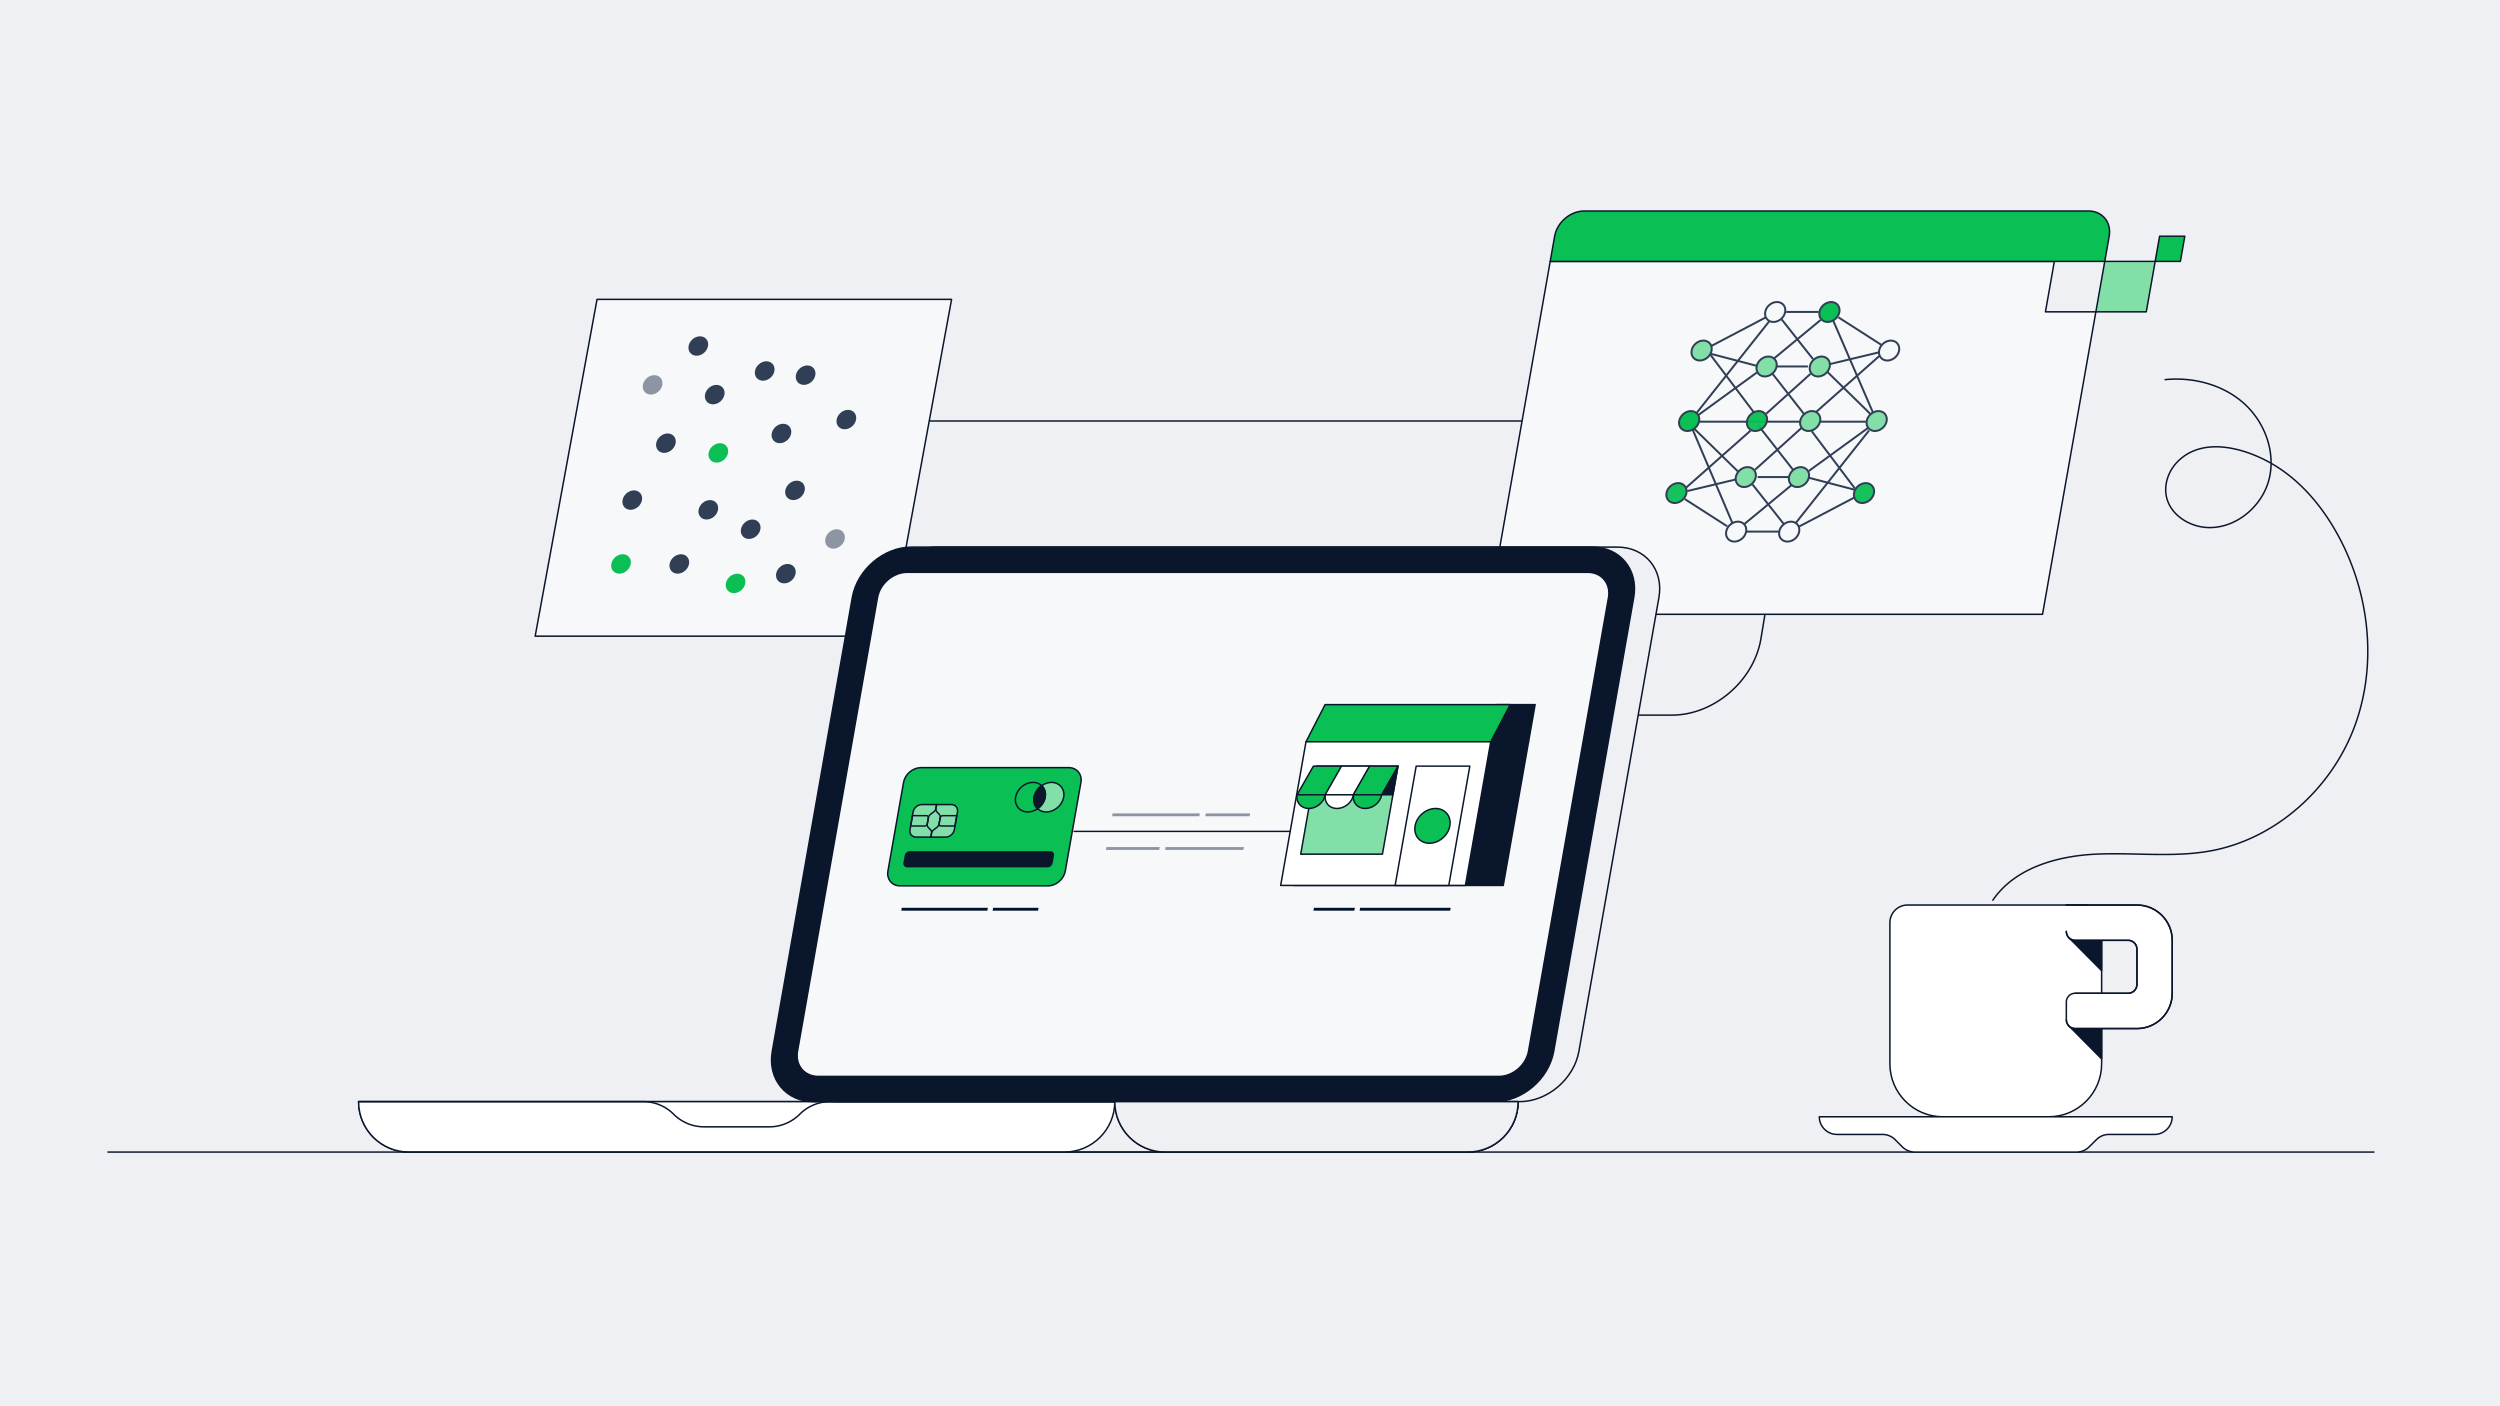
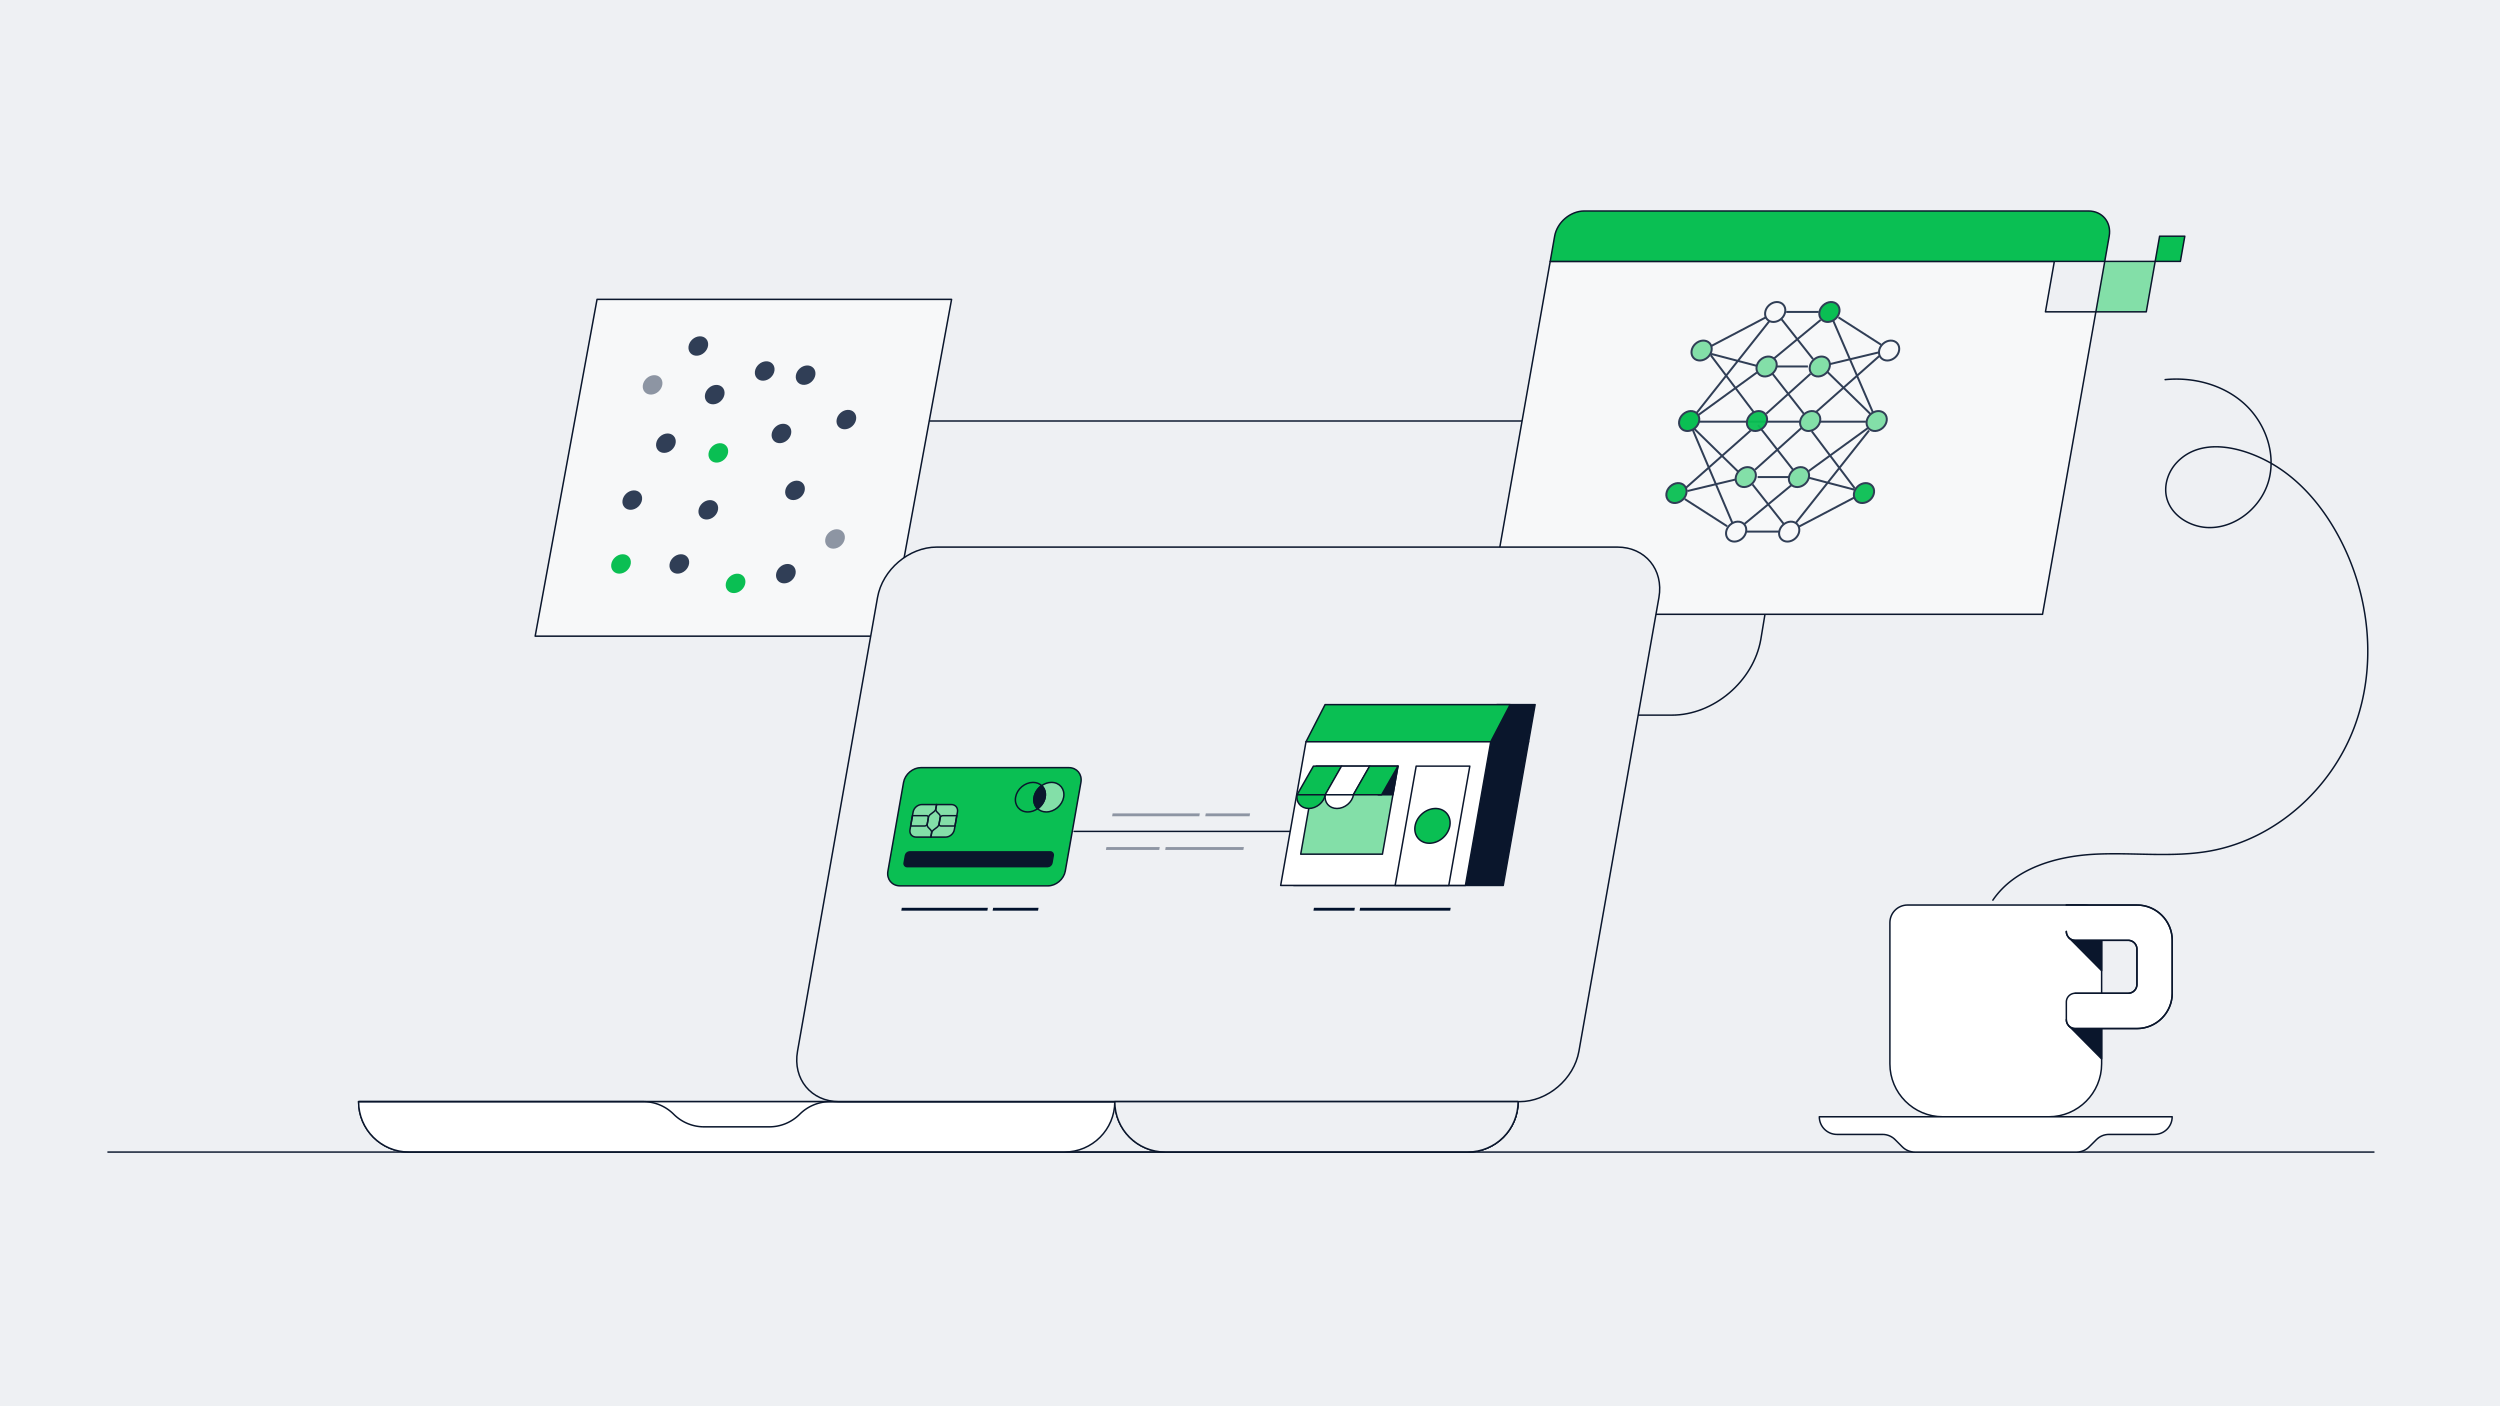
<svg xmlns="http://www.w3.org/2000/svg" fill="none" viewBox="0 0 2500 1406" width="814.367" height="458">
  <rect x="0" y="0" width="2500" height="1406" fill="#808080" stroke="none" />
  <g clip-path="url(#a)">
    <path fill="#EEF0F3" d="M2500 0H0v1406h2500z" />
    <path fill="#F7F8F9" stroke="#0A162C" stroke-linecap="round" stroke-linejoin="round" stroke-width="1.5" d="m597.041 299.367-61.873 336.795h354.54l61.873-336.795z" />
    <path stroke="#0A162C" stroke-linecap="round" stroke-linejoin="round" stroke-width="1.5" d="M1531 421H930" />
    <path fill="#F7F8F9" stroke="#0A162C" stroke-linecap="round" stroke-linejoin="round" stroke-width="1.5" d="M2042.53 614.307h-554.55l62.23-352.892h504.13l-8.89 50.415h50.41z" />
    <path fill="#0ABF53" stroke="#0A162C" stroke-linecap="round" stroke-linejoin="round" stroke-width="1.5" d="M1584.3 211h504.13c13.92 0 23.22 11.289 20.76 25.207l-4.44 25.208H1550.2l4.44-25.208c2.45-13.918 15.73-25.207 29.66-25.207" />
    <path stroke="#0A162C" stroke-linecap="round" stroke-linejoin="round" stroke-width="1.5" d="m1764.85 615.029-4.05 24.485c-7.36 41.768-47.18 75.622-88.95 75.622l-301.2-.101" />
    <path fill="#83DFA8" stroke="#0A162C" stroke-linecap="round" stroke-linejoin="round" stroke-width="1.5" d="M2104.76 261.415h50.41l-8.9 50.415h-50.41z" />
    <path fill="#0ABF53" stroke="#0A162C" stroke-linecap="round" stroke-linejoin="round" stroke-width="1.5" d="M2159.61 236.207h25.2l-4.43 25.207h-25.21z" />
    <path fill="#EEF0F3" stroke="#0A162C" stroke-linecap="round" stroke-linejoin="round" stroke-width="1.5" d="M1467.69 1152.06H408.999c-27.838 0-50.415-22.58-50.415-50.41H1518.1c0 27.83-22.57 50.41-50.41 50.41" />
    <path fill="#fff" stroke="#0A162C" stroke-linecap="round" stroke-linejoin="round" stroke-width="1.5" d="M1064.38 1152.06H408.999c-27.838 0-50.415-22.58-50.415-50.41h756.206c0 27.83-22.56 50.41-50.41 50.41" />
    <path fill="#EEF0F3" stroke="#0A162C" stroke-linecap="round" stroke-linejoin="round" stroke-width="1.5" d="M1519.62 1101.65H839.036c-27.837 0-46.429-22.58-41.519-50.42l80.002-453.72c4.911-27.837 31.461-50.414 59.299-50.414h680.592c27.83 0 46.43 22.577 41.51 50.414l-80 453.72c-4.91 27.84-31.46 50.42-59.3 50.42" />
-     <path fill="#0A162C" stroke="#0A162C" stroke-linecap="round" stroke-linejoin="round" stroke-width="1.5" d="M1494.42 1101.65H813.829c-27.837 0-46.43-22.58-41.519-50.42l80.002-453.72c4.911-27.837 31.461-50.414 59.299-50.414H1592.2c27.84 0 46.43 22.577 41.52 50.414l-80 453.72c-4.91 27.84-31.47 50.42-59.3 50.42" />
-     <path fill="#F7F8F9" stroke="#0A162C" stroke-linecap="round" stroke-linejoin="round" stroke-width="1.5" d="M1498.85 1076.44c13.9 0 27.21-11.31 29.66-25.21l80-453.72c2.45-13.896-6.86-25.207-20.76-25.207H907.163c-13.896 0-27.205 11.311-29.655 25.207l-80.002 453.72c-2.449 13.9 6.864 25.21 20.76 25.21z" />
    <path fill="#EEF0F3" stroke="#0A162C" stroke-linecap="round" stroke-linejoin="round" stroke-width="1.5" d="M1467.68 1152.06h-302.47c-27.84 0-50.42-22.58-50.42-50.41h403.31c0 27.83-22.57 50.41-50.42 50.41" />
    <path fill="#EEF0F3" stroke="#0A162C" stroke-linecap="round" stroke-linejoin="round" stroke-width="1.5" d="M1467.68 1152.06h-302.47c-27.84 0-50.42-22.58-50.42-50.41h403.31c0 27.83-22.57 50.41-50.42 50.41" />
    <path stroke="#0A162C" stroke-linecap="round" stroke-linejoin="round" stroke-width="1.5" d="M1114.78 1101.65H830.13a43.03 43.03 0 0 0-30.423 12.59 42.98 42.98 0 0 1-30.423 12.6h-65.18a43.04 43.04 0 0 1-30.422-12.6 43 43 0 0 0-30.423-12.59H358.606M108 1152.05l2265.86.01" />
    <path fill="#fff" stroke="#0A162C" stroke-linecap="round" stroke-linejoin="round" stroke-width="1.5" d="M2172.2 1116.77h-352.89c0 9.74 7.9 17.65 17.65 17.65h45.62c4.69 0 9.17 1.86 12.48 5.17l7.3 7.3c3.31 3.31 7.8 5.17 12.48 5.17h161.83c4.68 0 9.17-1.86 12.47-5.17l7.31-7.3c3.3-3.31 7.8-5.17 12.47-5.17h45.63c9.74 0 17.64-7.91 17.64-17.65zM1907.53 905.031h176.45c9.75 0 17.65 7.902 17.65 17.644v141.165c0 29.21-23.72 52.93-52.93 52.93h-105.87c-29.21 0-52.93-23.72-52.93-52.93V922.675c0-9.742 7.9-17.644 17.64-17.644z" />
    <path fill="#0A162C" stroke="#0A162C" stroke-linecap="round" stroke-linejoin="round" stroke-width="1.5" d="m2068.93 937.734 32.69 32.951v-48.01zM2068.93 1025.95l32.69 32.96v-48.01z" />
    <path fill="#fff" d="M2066.34 931.492a8.826 8.826 0 0 0 8.83 8.827h52.93c4.88 0 8.83 3.951 8.83 8.828v35.288a8.826 8.826 0 0 1-8.83 8.828h-52.93a8.826 8.826 0 0 0-8.83 8.827v17.64c0 4.88 3.95 8.83 8.83 8.83h61.76c19.49 0 35.29-15.8 35.29-35.286v-52.932c0-19.496-15.81-35.288-35.29-35.288h-70.58" />
    <path stroke="#0A162C" stroke-linecap="round" stroke-linejoin="round" stroke-width="1.5" d="M2066.34 931.492a8.826 8.826 0 0 0 8.83 8.827h52.93c4.88 0 8.83 3.951 8.83 8.828v35.288a8.826 8.826 0 0 1-8.83 8.828h-52.93a8.826 8.826 0 0 0-8.83 8.827v17.64c0 4.88 3.95 8.83 8.83 8.83h61.76c19.49 0 35.29-15.8 35.29-35.286v-52.932c0-19.496-15.81-35.288-35.29-35.288h-70.58" />
    <path stroke="#0A162C" stroke-linecap="round" stroke-linejoin="round" stroke-width="1.5" d="M2066.34 1019.72c0 4.88 3.95 8.83 8.83 8.83h61.76c19.49 0 35.29-15.8 35.29-35.288V940.33c0-19.495-15.81-35.288-35.29-35.288h-70.58" />
    <path stroke="#0A162C" stroke-linecap="round" stroke-linejoin="round" stroke-width="1.5" d="M2066.34 931.492a8.826 8.826 0 0 0 8.83 8.828h52.93c4.88 0 8.83 3.951 8.83 8.827v35.289a8.826 8.826 0 0 1-8.83 8.827h-52.93M1992.87 900.133c21.79-31.913 63.37-43.913 101.96-45.911 38.6-1.998 77.71 3.613 115.73-3.33 64.93-11.853 120.34-61.681 143.65-123.44s15.67-133.318-15.75-191.375c-15.11-27.951-35.91-53.429-62.92-70.17-27.69-17.17-72.46-30.953-98.53-3.624-8.71 9.144-13.28 22.521-10.48 34.837 4.15 18.197 23.44 30.061 42.1 30.456 28.02.587 53.95-21.595 60.58-48.823 6.62-27.228-4.7-57.21-25.72-75.746s-50.42-26.11-78.32-23.379" />
    <path stroke="#303E56" stroke-width="2" d="M1786.18 311.966h32.58M1710.27 346.543l55.69-29.26M1838.42 317.34l42.42 27.205M1878.19 352.525l-49.98 11.966M1807.91 366.49h-32.58M1756.74 365.823l-45.67-11.966M1696.55 413.033l72.7-91.764M1697.41 415.697l59.49-43.224M1769.35 369.719l38.13 48.733M1826.33 370.858l48.37 47.311M1753.85 412.368l-43.11-57.188M1766.25 413.699l44.27-39.893M1814.91 413.033l64.6-57.188M1833.2 320.602l39.68 91.764M1781.57 319.281l31.52 39.894M1820.68 319.947l-46.7 38.562M1895.28 357.291c4.43-4.063 5.27-10.373 1.86-14.092-3.4-3.72-9.76-3.442-14.2.621s-5.27 10.372-1.87 14.092c3.41 3.72 9.77 3.442 14.21-.621Z" />
    <path fill="#83DFA8" stroke="#303E56" stroke-width="2" d="M1707.76 357.279c4.44-4.063 5.28-10.372 1.87-14.092s-9.76-3.442-14.2.621-5.27 10.373-1.87 14.092c3.41 3.72 9.77 3.442 14.2-.621Z" />
    <path stroke="#303E56" stroke-width="2" d="m1855.29 497.02-55.7 29.259M1727.13 526.224l-42.41-27.205M1779.37 531.597h-32.57M1687.36 491.037l49.99-11.966M1757.64 477.072h32.58M1808.82 477.738l45.67 11.966M1869.01 430.53l-72.7 91.765M1868.15 427.866l-59.49 43.224M1796.21 473.844l-38.14-48.733M1739.22 472.704l-48.36-47.31M1811.71 431.196l43.11 57.188M1804.04 425.676l-49 44.082M1750.65 430.53l-64.61 57.188M1732.36 522.949 1691 425.664M1783.99 524.282l-31.53-39.893M1744.88 523.615l46.7-38.561M1742.33 538.357c4.43-4.063 5.27-10.372 1.86-14.092-3.4-3.72-9.76-3.442-14.2.621s-5.27 10.373-1.87 14.092c3.41 3.72 9.77 3.442 14.21-.621ZM1795.37 538.357c4.44-4.063 5.27-10.372 1.87-14.092-3.41-3.72-9.77-3.442-14.21.621-4.43 4.063-5.27 10.373-1.86 14.092 3.4 3.72 9.76 3.442 14.2-.621Z" />
    <path fill="#0ABF53" fill-opacity=".953" stroke="#303E56" stroke-width="2" d="M1682.63 499.794c4.44-4.063 5.28-10.373 1.87-14.093-3.41-3.719-9.77-3.441-14.2.622-4.44 4.063-5.28 10.372-1.87 14.092s9.77 3.442 14.2-.621ZM1870.16 499.795c4.43-4.063 5.27-10.373 1.86-14.093-3.4-3.719-9.76-3.441-14.2.622s-5.27 10.372-1.87 14.092c3.41 3.72 9.77 3.442 14.21-.621Z" />
    <path stroke="#303E56" stroke-width="2" d="M1698.34 421.68h167.57" />
    <path fill="#0ABF53" stroke="#303E56" stroke-width="2" d="M1835.58 318.728c4.44-4.063 5.28-10.372 1.87-14.092s-9.76-3.441-14.2.622-5.27 10.372-1.87 14.092c3.41 3.719 9.77 3.441 14.2-.622Z" />
    <path stroke="#303E56" stroke-width="2" d="M1781.37 318.728c4.44-4.063 5.27-10.372 1.87-14.092-3.41-3.72-9.77-3.441-14.21.622-4.43 4.063-5.27 10.372-1.86 14.092 3.4 3.719 9.76 3.441 14.2-.622Z" />
    <path fill="#83DFA8" stroke="#303E56" stroke-width="2" d="M1772.78 373.248c4.43-4.063 5.27-10.373 1.86-14.092-3.4-3.72-9.76-3.442-14.2.621-4.43 4.063-5.27 10.372-1.86 14.092 3.4 3.72 9.76 3.442 14.2-.621ZM1825.97 373.247c4.44-4.063 5.27-10.373 1.87-14.092-3.41-3.72-9.77-3.442-14.2.621-4.44 4.063-5.28 10.372-1.87 14.092s9.76 3.442 14.2-.621ZM1805.14 483.837c4.44-4.063 5.27-10.373 1.87-14.093-3.41-3.719-9.77-3.441-14.2.622-4.44 4.063-5.28 10.372-1.87 14.092s9.76 3.442 14.2-.621ZM1751.95 483.828c4.44-4.063 5.27-10.372 1.87-14.092-3.41-3.72-9.77-3.442-14.21.621-4.43 4.063-5.27 10.372-1.86 14.092 3.4 3.72 9.76 3.442 14.2-.621ZM1882.85 427.773c4.43-4.063 5.27-10.372 1.86-14.092-3.4-3.72-9.76-3.442-14.2.621s-5.27 10.373-1.87 14.092c3.41 3.72 9.77 3.442 14.21-.621Z" />
    <path fill="#0ABF53" stroke="#303E56" stroke-width="2" d="M1695.33 427.771c4.44-4.063 5.28-10.372 1.87-14.092s-9.76-3.442-14.2.621-5.27 10.373-1.87 14.093c3.41 3.719 9.77 3.441 14.2-.622Z" />
    <path fill="#0ABF53" fill-opacity=".953" stroke="#303E56" stroke-width="2" d="M1763.16 427.778c4.43-4.063 5.27-10.372 1.86-14.092-3.4-3.72-9.76-3.442-14.2.621s-5.27 10.373-1.87 14.092c3.41 3.72 9.77 3.442 14.21-.621Z" />
    <path fill="#83DFA8" stroke="#303E56" stroke-width="2" d="M1816.36 427.769c4.43-4.063 5.27-10.372 1.86-14.092-3.4-3.72-9.76-3.441-14.2.622s-5.27 10.372-1.87 14.092c3.41 3.719 9.77 3.441 14.21-.622Z" />
    <path fill="#303E56" d="M704.317 352.579c4.322-3.958 5.137-10.104 1.819-13.727s-9.511-3.352-13.834.606c-4.322 3.958-5.136 10.103-1.818 13.726s9.511 3.353 13.833-.605M770.712 377.562c4.322-3.957 5.136-10.103 1.818-13.726s-9.511-3.352-13.833.605c-4.322 3.958-5.136 10.104-1.819 13.727s9.512 3.352 13.834-.606M811.621 381.725c4.322-3.957 5.136-10.103 1.818-13.726s-9.511-3.352-13.833.605c-4.322 3.958-5.136 10.104-1.818 13.727s9.511 3.352 13.833-.606M852.363 426.14c4.322-3.957 5.136-10.103 1.819-13.726s-9.511-3.352-13.834.605c-4.322 3.958-5.136 10.104-1.818 13.727s9.511 3.352 13.833-.606M787.456 440.036c4.322-3.958 5.136-10.103 1.818-13.727-3.317-3.623-9.511-3.352-13.833.606s-5.136 10.103-1.818 13.727c3.317 3.623 9.511 3.352 13.833-.606M720.731 401.169c4.322-3.958 5.137-10.104 1.819-13.727s-9.511-3.352-13.833.606-5.137 10.103-1.819 13.726 9.511 3.352 13.833-.605M671.926 449.748c4.322-3.958 5.136-10.104 1.818-13.727s-9.511-3.352-13.833.606-5.136 10.103-1.819 13.726 9.511 3.353 13.834-.605M638.281 506.657c4.322-3.958 5.136-10.103 1.819-13.727-3.318-3.623-9.512-3.352-13.834.606s-5.136 10.103-1.818 13.727c3.318 3.623 9.511 3.352 13.833-.606M685.328 570.515c4.322-3.957 5.136-10.103 1.819-13.726s-9.512-3.352-13.834.605c-4.322 3.958-5.136 10.104-1.818 13.727s9.511 3.352 13.833-.606M714.306 516.373c4.322-3.958 5.136-10.104 1.818-13.727s-9.511-3.352-13.833.606-5.137 10.103-1.819 13.726 9.511 3.353 13.834-.605M801.02 496.939c4.322-3.958 5.137-10.103 1.819-13.726s-9.511-3.353-13.833.605-5.137 10.104-1.819 13.727 9.511 3.352 13.833-.606M791.879 580.225c4.322-3.957 5.136-10.103 1.818-13.726s-9.511-3.352-13.833.605c-4.322 3.958-5.136 10.104-1.819 13.727s9.512 3.352 13.834-.606" />
    <path fill="#8D95A3" d="M841.031 545.518c4.322-3.957 5.136-10.103 1.819-13.726s-9.512-3.352-13.834.605c-4.322 3.958-5.136 10.104-1.818 13.727s9.511 3.352 13.833-.606M658.602 391.438c4.322-3.958 5.137-10.103 1.819-13.726s-9.511-3.352-13.833.605c-4.323 3.958-5.137 10.104-1.819 13.727s9.511 3.352 13.833-.606" />
    <path fill="#0ABF53" d="M724.328 459.464c4.322-3.958 5.136-10.104 1.819-13.727s-9.512-3.352-13.834.606-5.136 10.103-1.818 13.726 9.511 3.352 13.833-.605M741.579 589.949c4.322-3.958 5.136-10.103 1.819-13.727-3.318-3.623-9.512-3.352-13.834.606s-5.136 10.103-1.818 13.727c3.317 3.623 9.511 3.352 13.833-.606M627.027 570.51c4.322-3.957 5.137-10.103 1.819-13.726s-9.511-3.352-13.834.606c-4.322 3.957-5.136 10.103-1.818 13.726s9.511 3.352 13.833-.606" />
-     <path fill="#303E56" d="M756.681 535.8c4.323-3.958 5.137-10.104 1.819-13.727s-9.511-3.352-13.833.606-5.137 10.103-1.819 13.726 9.511 3.352 13.833-.605" />
    <path fill="#0ABF53" stroke="#0A162C" stroke-linecap="round" stroke-linejoin="round" stroke-width="1.5" d="M1047.9 885.866H900.085c-8.162 0-13.614-6.615-12.169-14.776l15.634-88.683c1.445-8.162 9.223-14.777 17.385-14.777h147.815c8.16 0 13.61 6.615 12.17 14.777l-15.64 88.683c-1.44 8.161-9.22 14.776-17.38 14.776" />
    <path fill="#83DFA8" stroke="#0A162C" stroke-linecap="round" stroke-linejoin="round" stroke-width="1.5" d="M945.644 837.09H916.08c-4.087 0-6.807-3.308-6.085-7.394l3.127-17.735c.723-4.086 4.617-7.394 8.692-7.394h29.565c4.087 0 6.807 3.308 6.085 7.394l-3.127 17.735c-.723 4.086-4.617 7.394-8.693 7.394" />
    <path stroke="#0A162C" stroke-linecap="round" stroke-linejoin="round" stroke-width="1.5" d="M924.682 826.004h-14.043l1.828-10.352h14.043c1.22 0 2.044.994 1.829 2.213l-1.038 5.915c-.215 1.219-1.389 2.213-2.608 2.213zM954.992 826.004h-14.043c-1.219 0-2.044-.993-1.829-2.212l1.038-5.915c.215-1.22 1.389-2.213 2.608-2.213h14.043l-1.829 10.352z" />
    <path stroke="#0A162C" stroke-linecap="round" stroke-linejoin="round" stroke-width="1.5" d="m936.591 804.567-.689 3.906c-.226 1.276-.993 2.495-2.1 3.342l-3.33 2.528c-1.106.847-1.874 2.055-2.099 3.342l-1.118 6.321c-.226 1.276.113 2.495.926 3.342l2.438 2.528c.813.847 1.151 2.055.926 3.342l-.689 3.906" />
    <path stroke="#0A162C" stroke-linecap="round" stroke-linejoin="round" stroke-width="1.5" d="m930.856 837.089.689-3.905c.226-1.276.993-2.495 2.1-3.342l3.33-2.528c1.106-.847 1.874-2.055 2.099-3.342l1.118-6.321c.226-1.276-.113-2.495-.926-3.342l-2.438-2.529c-.813-.846-1.151-2.054-.926-3.341l.689-3.906" />
    <path fill="#0ABF53" stroke="#0A162C" stroke-linecap="round" stroke-linejoin="round" stroke-width="1.5" d="M1034.09 797.172c.83-4.662 3.73-8.816 7.58-11.525-2.18-2.032-5.17-3.251-8.67-3.251-8.17 0-15.95 6.615-17.39 14.776-1.44 8.162 4.01 14.777 12.17 14.777 3.5 0 6.92-1.219 9.81-3.251-2.9-2.709-4.33-6.864-3.51-11.526z" />
    <path fill="#83DFA8" stroke="#0A162C" stroke-linecap="round" stroke-linejoin="round" stroke-width="1.5" d="M1051.48 782.396c-3.5 0-6.92 1.219-9.81 3.251 2.9 2.709 4.33 6.863 3.51 11.525-.83 4.662-3.73 8.817-7.58 11.526 2.18 2.032 5.17 3.251 8.67 3.251 8.16 0 15.95-6.615 17.39-14.777 1.43-8.161-4.01-14.776-12.17-14.776z" />
    <path fill="#0A162C" stroke="#0A162C" stroke-linecap="round" stroke-linejoin="round" stroke-width="1.5" d="M1045.18 797.172c.82-4.662-.61-8.816-3.51-11.526-3.85 2.71-6.75 6.864-7.58 11.526-.82 4.662.61 8.816 3.51 11.526 3.85-2.71 6.75-6.864 7.58-11.526M1047.59 866.642H907.173c-2.043 0-3.398-1.659-3.048-3.691l1.299-7.394c.361-2.044 2.302-3.692 4.346-3.692h140.42c2.04 0 3.4 1.66 3.05 3.692l-1.3 7.394c-.36 2.043-2.3 3.691-4.35 3.691" />
    <path stroke="#0A162C" stroke-linecap="round" stroke-linejoin="round" stroke-width="1.5" d="M1074.13 831.399h230.25" />
    <path fill="#0A162C" stroke="#0A162C" stroke-linecap="round" stroke-linejoin="round" stroke-width="1.5" d="m1477.41 741.779 19.48-37.162h38.24l-6.55 37.162z" />
    <path fill="#0ABF53" stroke="#0A162C" stroke-linecap="round" stroke-linejoin="round" stroke-width="1.5" d="M1306 741.779h184.75l19.41-37.162h-185.09z" />
    <path fill="#0A162C" stroke="#0A162C" stroke-linecap="round" stroke-linejoin="round" stroke-width="1.5" d="m1319.02 741.779-24.78 140.52 3.44-19.54-4 22.69h209.56l25.34-143.67z" />
    <path fill="#fff" stroke="#0A162C" stroke-linecap="round" stroke-linejoin="round" stroke-width="1.5" d="m1306 741.779-21.74 123.294-3.59 20.376h184.75l3.59-20.376 21.74-123.294z" />
    <path fill="#83DFA8" stroke="#0A162C" stroke-linecap="round" stroke-linejoin="round" stroke-width="1.5" d="M1382.43 854.168h-81.72l15.52-88.028h81.73z" />
    <path fill="#fff" stroke="#0A162C" stroke-linecap="round" stroke-linejoin="round" stroke-width="1.5" d="M1448.78 885.449h-53.65l21.04-119.309h53.65z" />
    <path fill="#0ABF53" stroke="#0A162C" stroke-linecap="round" stroke-linejoin="round" stroke-width="1.5" d="M1443.21 837.6c7.72-7.074 9.18-18.06 3.25-24.538-5.94-6.479-17.01-5.997-24.73 1.077-7.73 7.073-9.18 18.059-3.25 24.538s17.01 5.996 24.73-1.077M1313.39 766.14l-16.32 28.616h28.37l16.32-28.616z" />
    <path fill="#0A162C" stroke="#0A162C" stroke-linecap="round" stroke-linejoin="round" stroke-width="1.5" d="M1378.21 794.756h14.7l5.05-28.616z" />
    <path fill="#fff" stroke="#0A162C" stroke-linecap="round" stroke-linejoin="round" stroke-width="1.5" d="m1341.49 766.14-16.32 28.616h28.37l16.32-28.616z" />
    <path fill="#0ABF53" stroke="#0A162C" stroke-linecap="round" stroke-linejoin="round" stroke-width="1.5" d="m1369.59 766.14-16.33 28.616h28.37l16.33-28.616zM1308.75 808.471c7.79 0 15.2-6.141 16.53-13.715h-28.21c-1.33 7.574 3.9 13.715 11.68 13.715" />
    <path fill="#fff" stroke="#0A162C" stroke-linecap="round" stroke-linejoin="round" stroke-width="1.5" d="M1336.98 808.471c7.79 0 15.19-6.141 16.52-13.715h-28.21c-1.33 7.574 3.9 13.715 11.69 13.715" />
-     <path fill="#0ABF53" stroke="#0A162C" stroke-linecap="round" stroke-linejoin="round" stroke-width="1.5" d="M1365.19 808.471c7.78 0 15.19-6.141 16.52-13.715h-28.21c-1.33 7.574 3.9 13.715 11.69 13.715" />
    <path fill="#00112C" d="M987.368 910.655h-86.064l.508-2.867h86.052zM1038.04 910.655h-45.411l.497-2.867h45.424zM1354.35 910.655h-40.91l.51-2.867h40.91zM1450.18 910.655h-90.57l.5-2.867h90.57z" />
    <path fill="#8D95A3" d="M1159.23 849.935h-53.33l.51-2.868h53.31zM1243.37 849.935h-78.18l.5-2.868h78.19zM1199.3 816.294h-87.18l.49-2.867h87.2zM1249.59 816.294h-44.33l.51-2.867h44.32z" />
  </g>
  <defs>
    <clipPath id="a">
      <path fill="#fff" d="M0 0H2500V1406H0z" />
    </clipPath>
  </defs>
</svg>